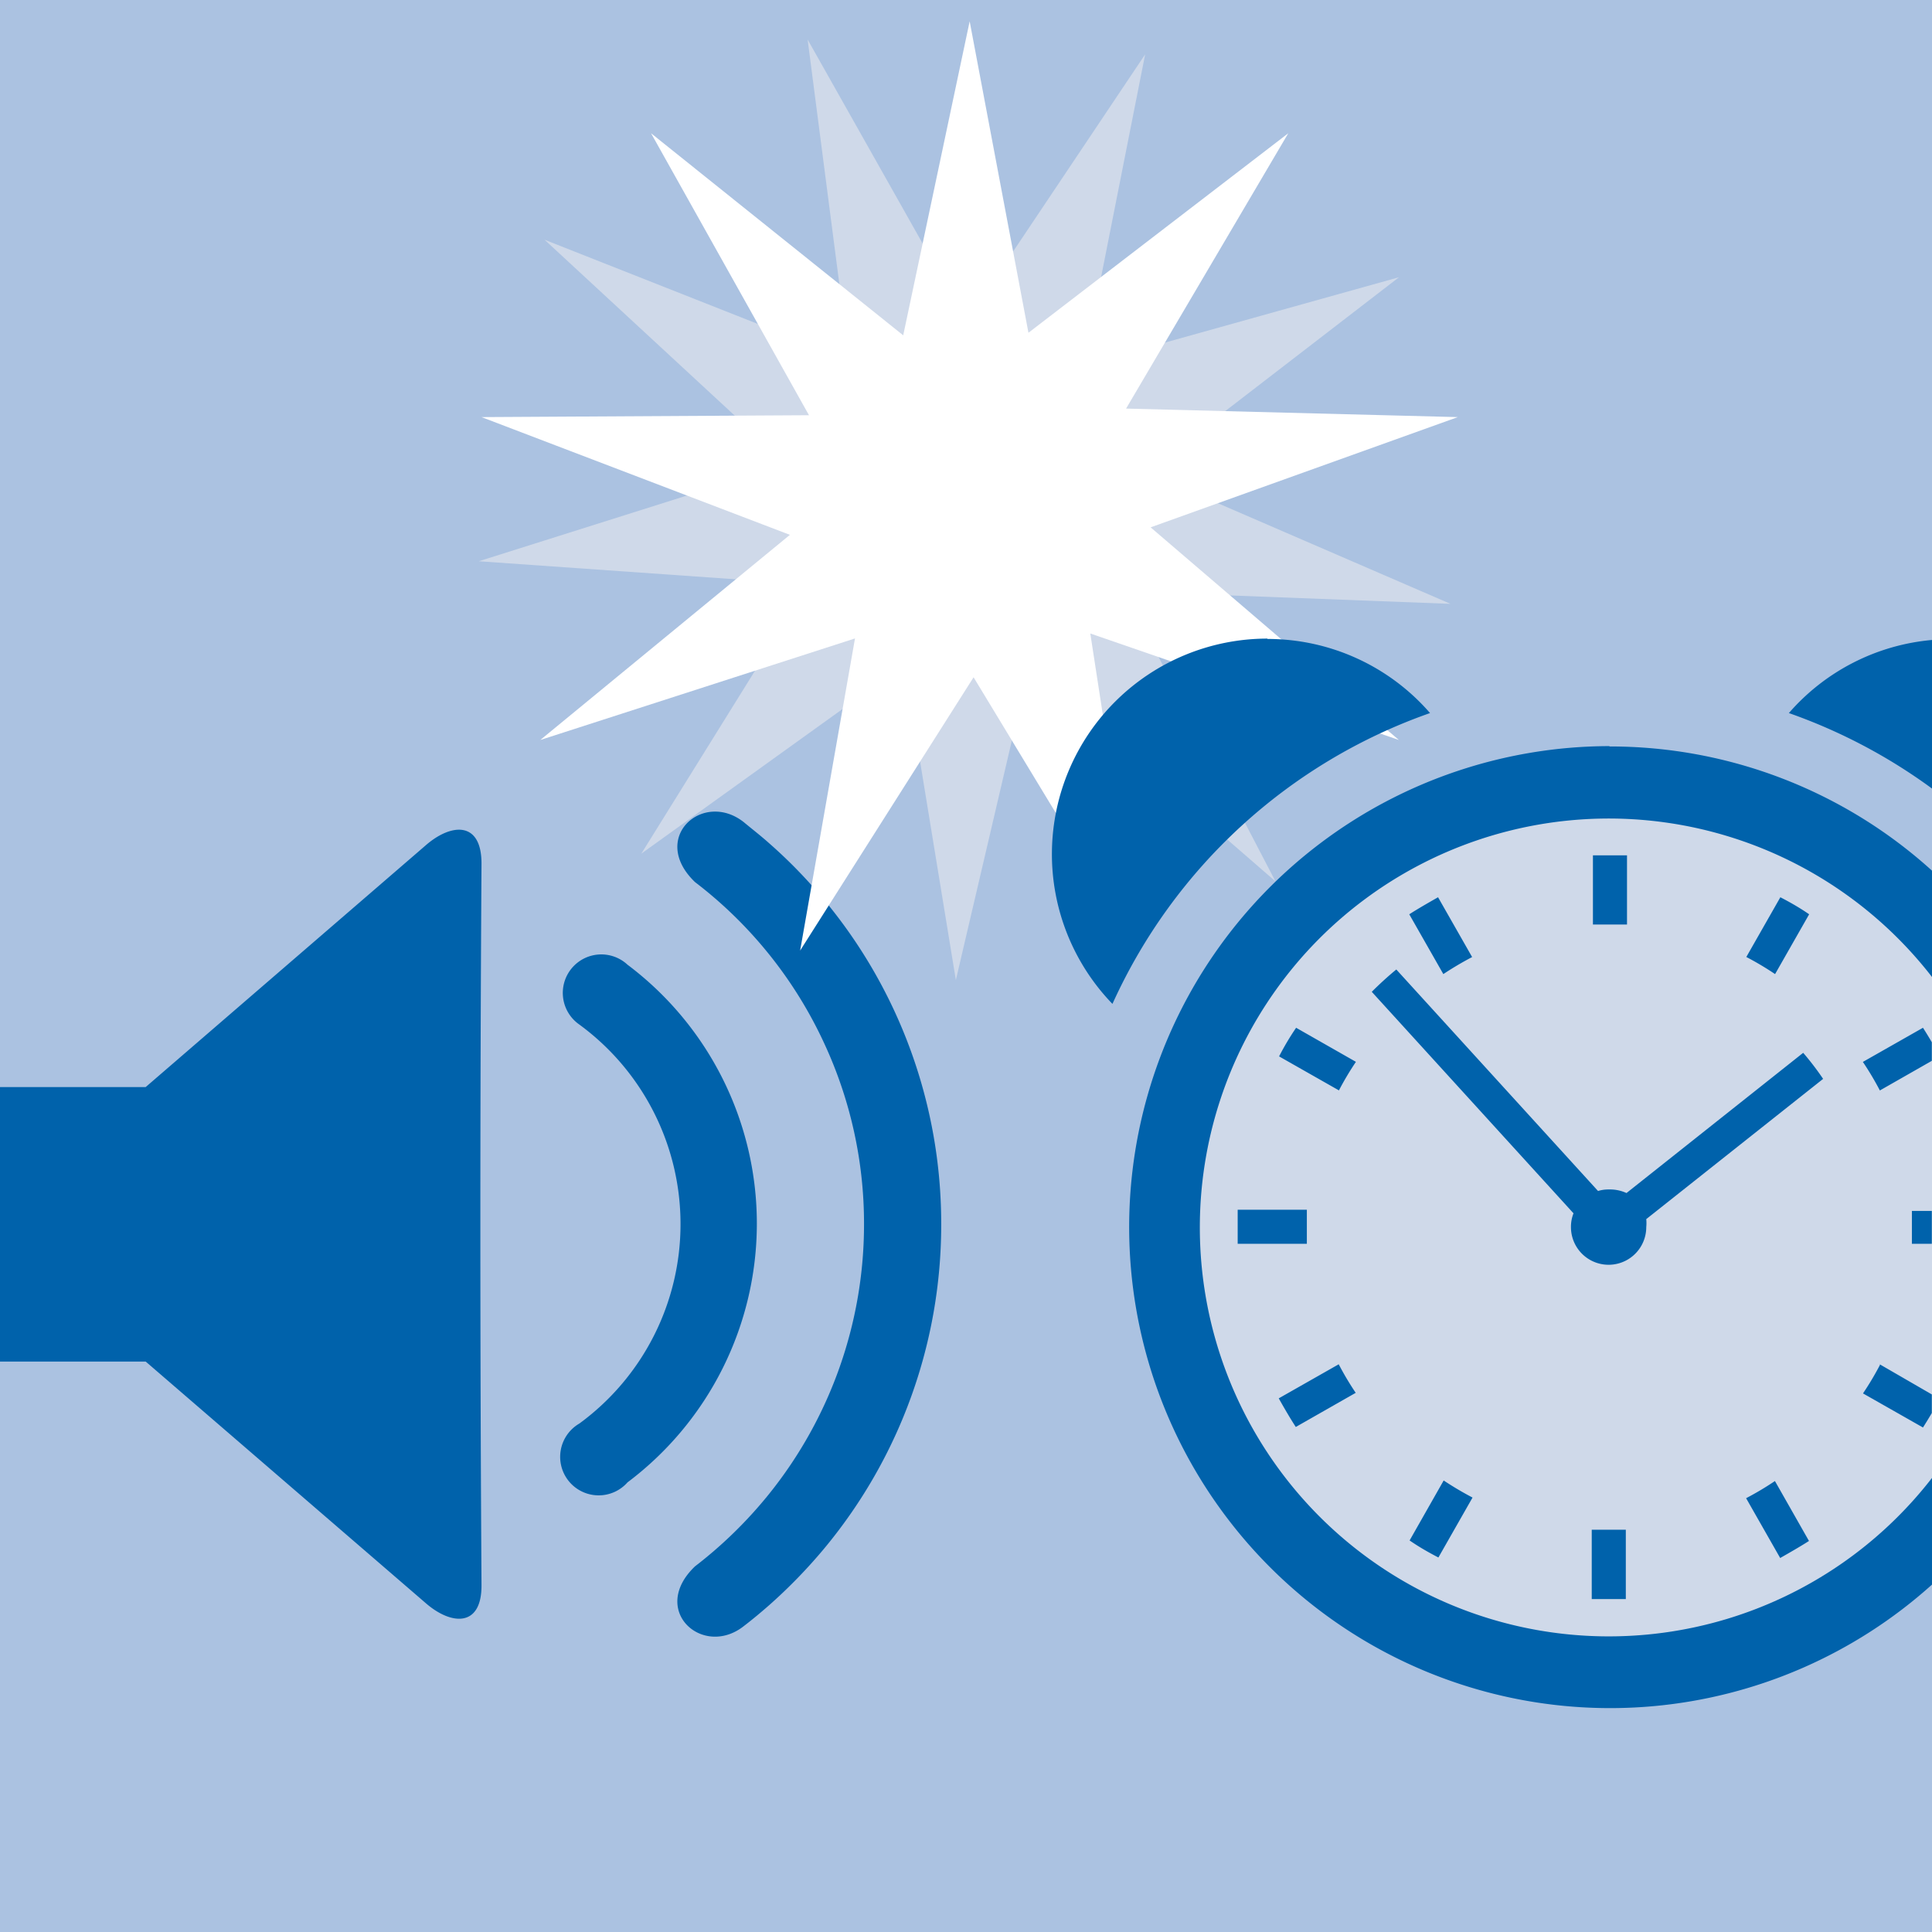
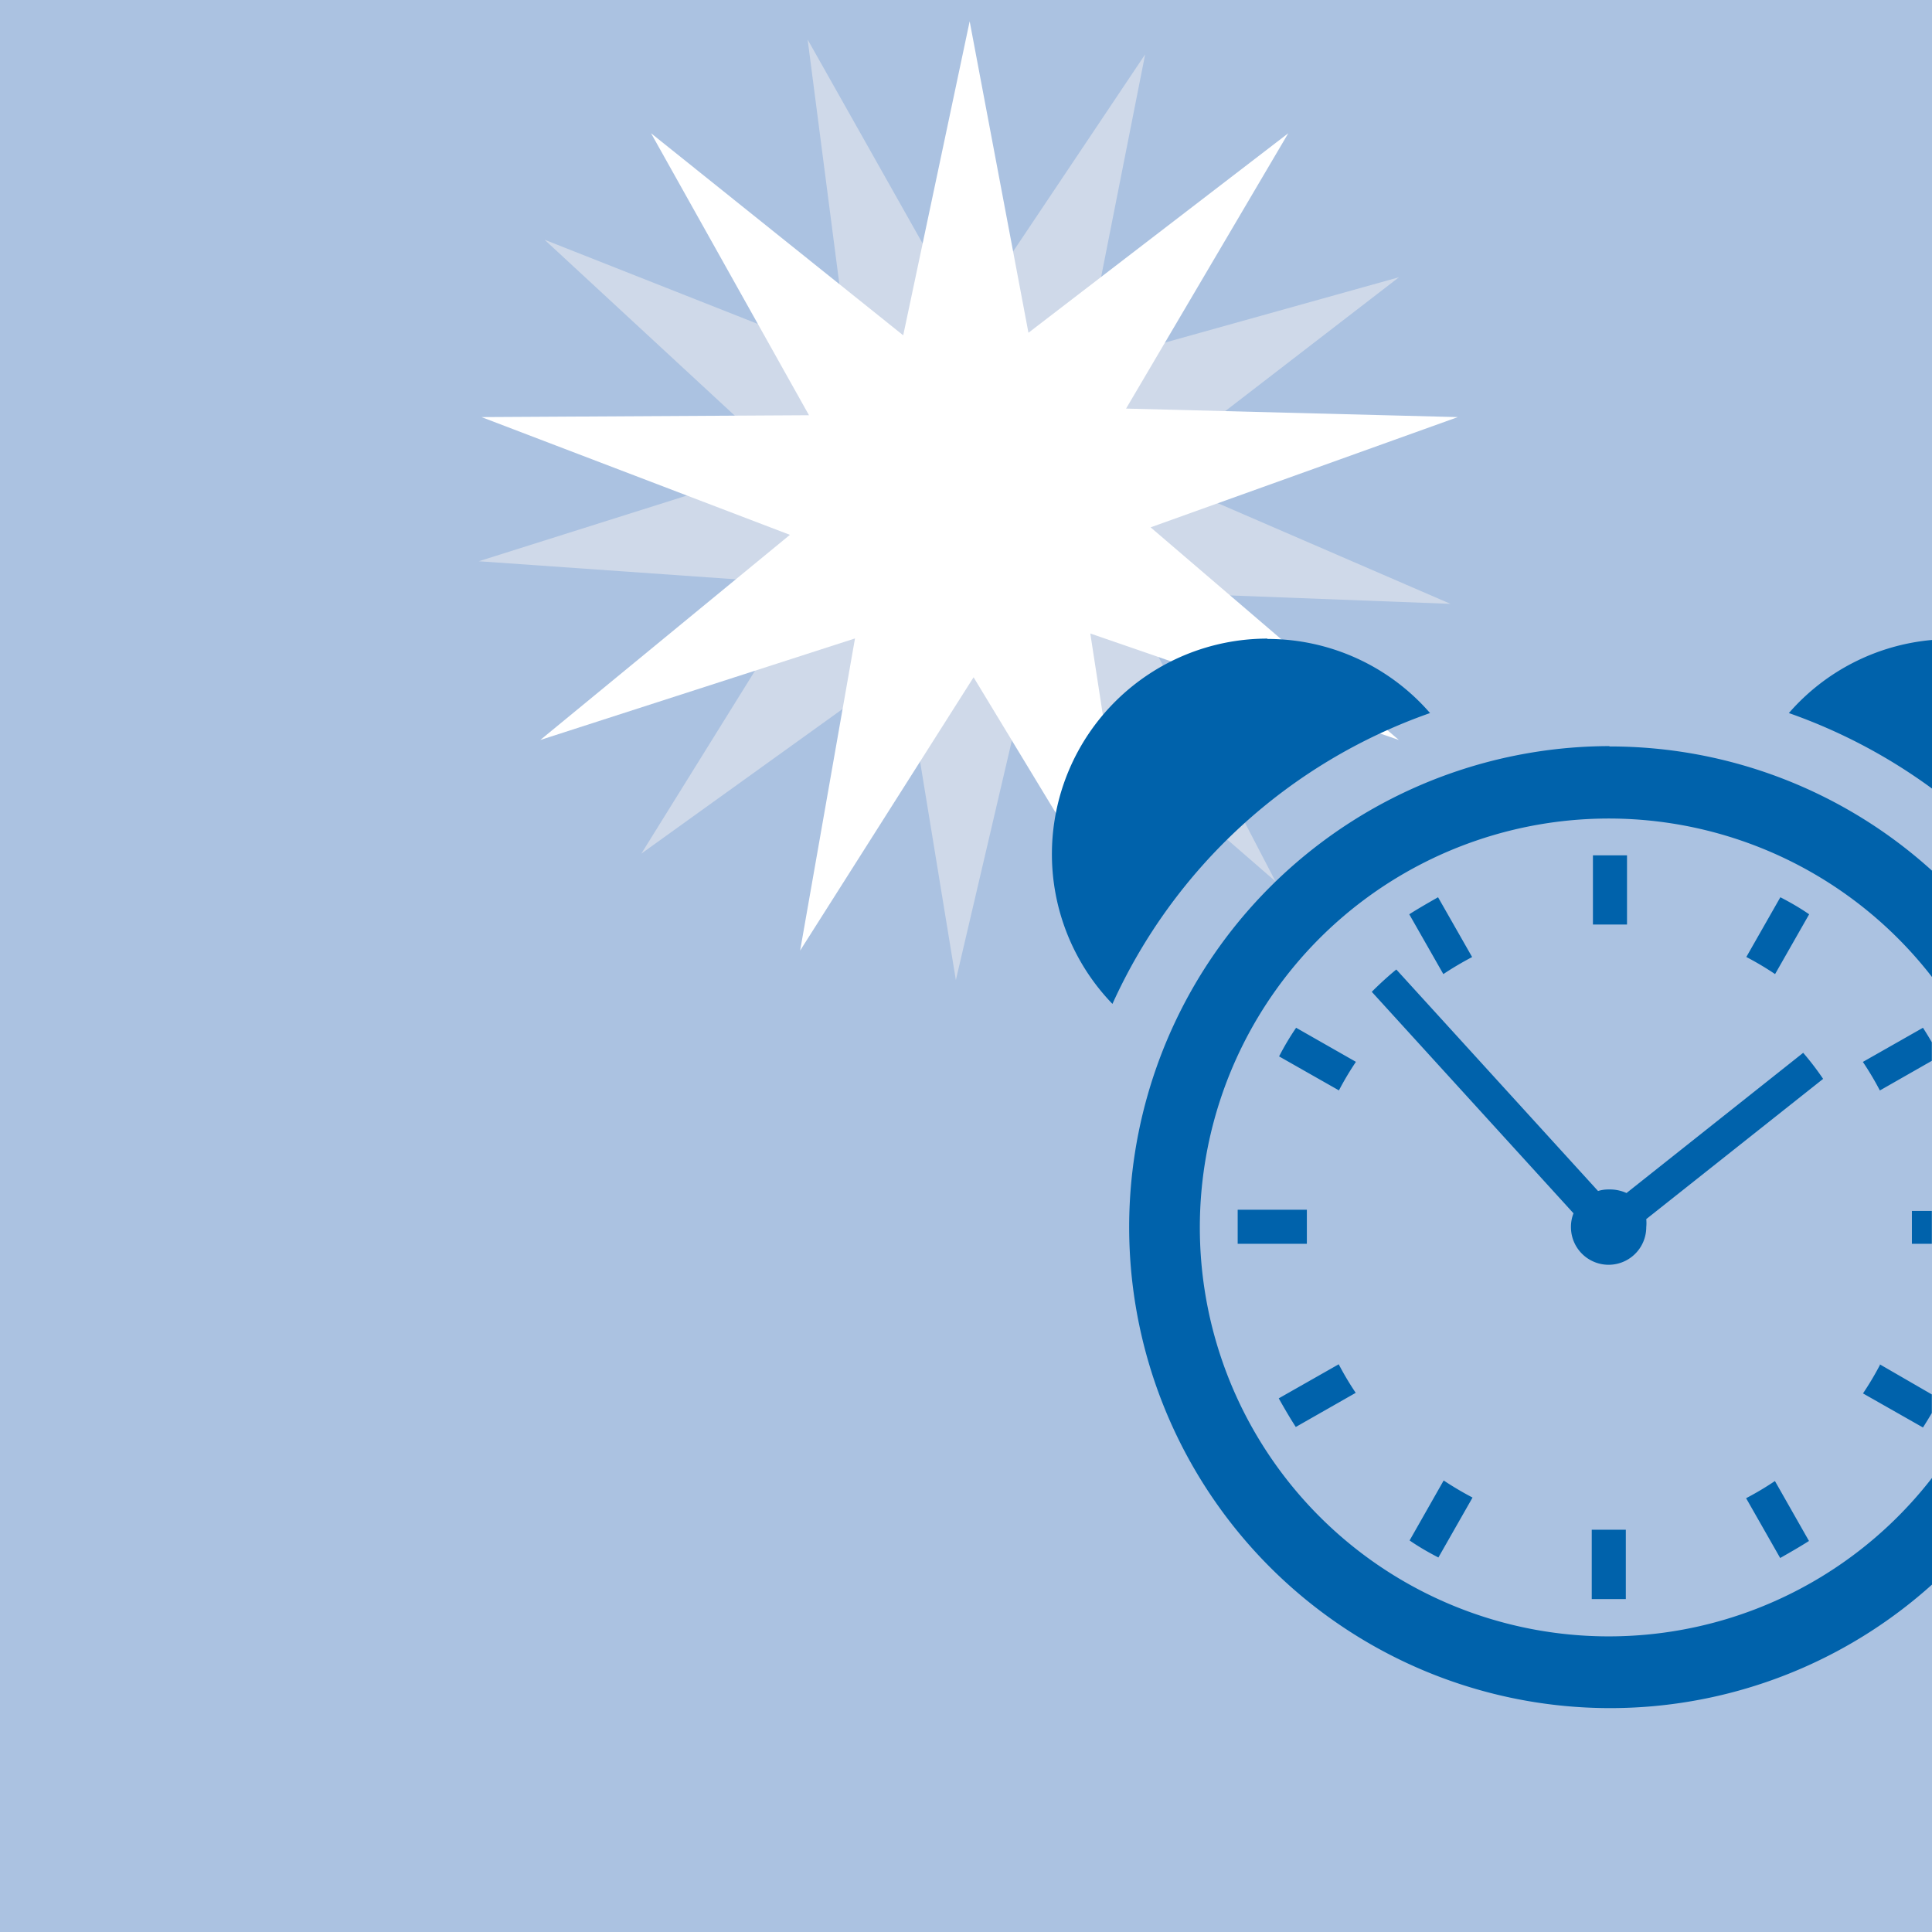
<svg xmlns="http://www.w3.org/2000/svg" id="f939dd12-a244-41aa-82cd-03ae960f5200" data-name="Ebene 1" width="40mm" height="40mm" viewBox="0 0 113.39 113.39">
  <rect width="113.39" height="113.39" fill="#abc2e1" />
-   <path d="M25,49.6,8.55,63.8H0V79.91H8.55L25,94.1c1.49,1.29,3.28,1.42,3.26-1.08-.09-14.21-.09-28.13,0-42.34,0-2.5-1.77-2.37-3.26-1.08ZM34,60.13a14.51,14.51,0,0,1,5.94,11.7h0A14.5,14.5,0,0,1,34,83.55,2.26,2.26,0,1,0,36.83,87a19,19,0,0,0,7.59-15.19h0a19,19,0,0,0-7.59-15.19A2.26,2.26,0,1,0,34,60.13Zm9.65,35.31c.51-.39,1-.8,1.48-1.22a30.59,30.59,0,0,0,3.27-3.37,29.7,29.7,0,0,0,6.84-19h0a29.7,29.7,0,0,0-6.84-19,28.92,28.92,0,0,0-3.27-3.37c-.48-.43-1-.83-1.48-1.23-2.4-1.89-5.56.93-2.86,3.52a25.15,25.15,0,0,1,7.6,9.5,25.11,25.11,0,0,1,2.32,10.58h0a25.25,25.25,0,0,1-5.58,15.84,25.61,25.61,0,0,1-4.34,4.24c-2.7,2.58.46,5.4,2.86,3.51Z" fill="#0062ab" fill-rule="evenodd" />
  <polygon points="67.21 3.19 63.6 21.44 82.11 16.27 67.26 27.71 85.13 35.44 65.99 34.71 74.86 51.73 60.39 39.17 56.1 57.52 53.07 39.01 37.64 50.1 47.46 34.3 28.1 32.94 46.19 27.23 31.96 14.07 49.84 21.13 47.4 2.32 56.72 18.85 67.21 3.19 67.21 3.19" fill="#cfd9e9" fill-rule="evenodd" />
  <polygon points="56.91 1.25 60.36 19.53 75.61 7.82 66.09 23.98 85.56 24.48 67.53 30.95 82.1 43.43 63.99 37.18 66.86 55.79 57.14 39.75 46.96 55.79 50.18 37.47 31.71 43.43 46.36 31.39 28.26 24.48 47.48 24.37 38.21 7.82 53.01 19.68 56.91 1.25 56.91 1.25" fill="#fff" fill-rule="evenodd" />
-   <path d="M94,46.27a25.34,25.34,0,0,1,19.4,9V88A25.38,25.38,0,1,1,94,46.27Z" fill="#cfd9e9" fill-rule="evenodd" />
  <path d="M78.59,64l-3.52-2c.3-.58.63-1.14,1-1.68l3.51,2a17.45,17.45,0,0,0-1,1.68ZM76.7,73H72.64c0-.32,0-.64,0-1s0-.65,0-1H76.7c0,.32,0,.64,0,1s0,.65,0,1Zm2.86,8.75-3.51,2c-.35-.54-.68-1.11-1-1.68l3.52-2a17.45,17.45,0,0,0,1,1.68Zm6.86,6.15-2,3.51c-.58-.3-1.14-.62-1.69-1l2-3.52a19,19,0,0,0,1.69,1Zm9,1.89v4.06l-1,0-1,0V89.78c.33,0,.65,0,1,0s.65,0,1,0Zm8.75-2.87,2,3.52c-.55.35-1.11.67-1.69,1l-2-3.51a17.53,17.53,0,0,0,1.68-1Zm6.15-6.85,3.06,1.77v1.09c-.17.29-.34.57-.52.85l-3.52-2a17.53,17.53,0,0,0,1-1.68Zm1.89-9h1.17V73h-1.17c0-.32,0-.64,0-1s0-.65,0-1Zm-2.87-8.75,3.52-2c.18.28.35.56.52.85v1.09L110.33,64a17.53,17.53,0,0,0-1-1.68Zm-6.85-6.15,2-3.51c.58.3,1.14.62,1.69,1l-2,3.51a17.45,17.45,0,0,0-1.68-1Zm-9-1.89V50.2l1,0,1,0v4.06c-.32,0-.65,0-1,0s-.65,0-1,0Zm-9.09-1.62,2,3.51a18.91,18.91,0,0,0-1.69,1l-2-3.51c.55-.35,1.11-.67,1.69-1ZM94.46,69.81a2.32,2.32,0,0,1,1,.21l10.37-8.23A16.61,16.61,0,0,1,107,63.32L96.62,71.55a2.42,2.42,0,0,1,0,.47,2.21,2.21,0,0,1-4.42,0,2.16,2.16,0,0,1,.15-.81l-11.84-13c.46-.46.94-.9,1.44-1.31l11.84,13a2.06,2.06,0,0,1,.62-.09Zm0-26a28.14,28.14,0,0,1,18.93,7.29v6.24a24,24,0,1,0,0,29.4V93A28.23,28.23,0,1,1,94.46,43.79Zm18.93-6.25a12.61,12.61,0,0,0-8.4,4.29,32.29,32.29,0,0,1,8.4,4.43V37.54Zm-39-.06a12.63,12.63,0,0,1,9.54,4.35A32.12,32.12,0,0,0,65.29,58.92a12.65,12.65,0,0,1,9.09-21.44Z" fill="#0062ab" fill-rule="evenodd" />
</svg>